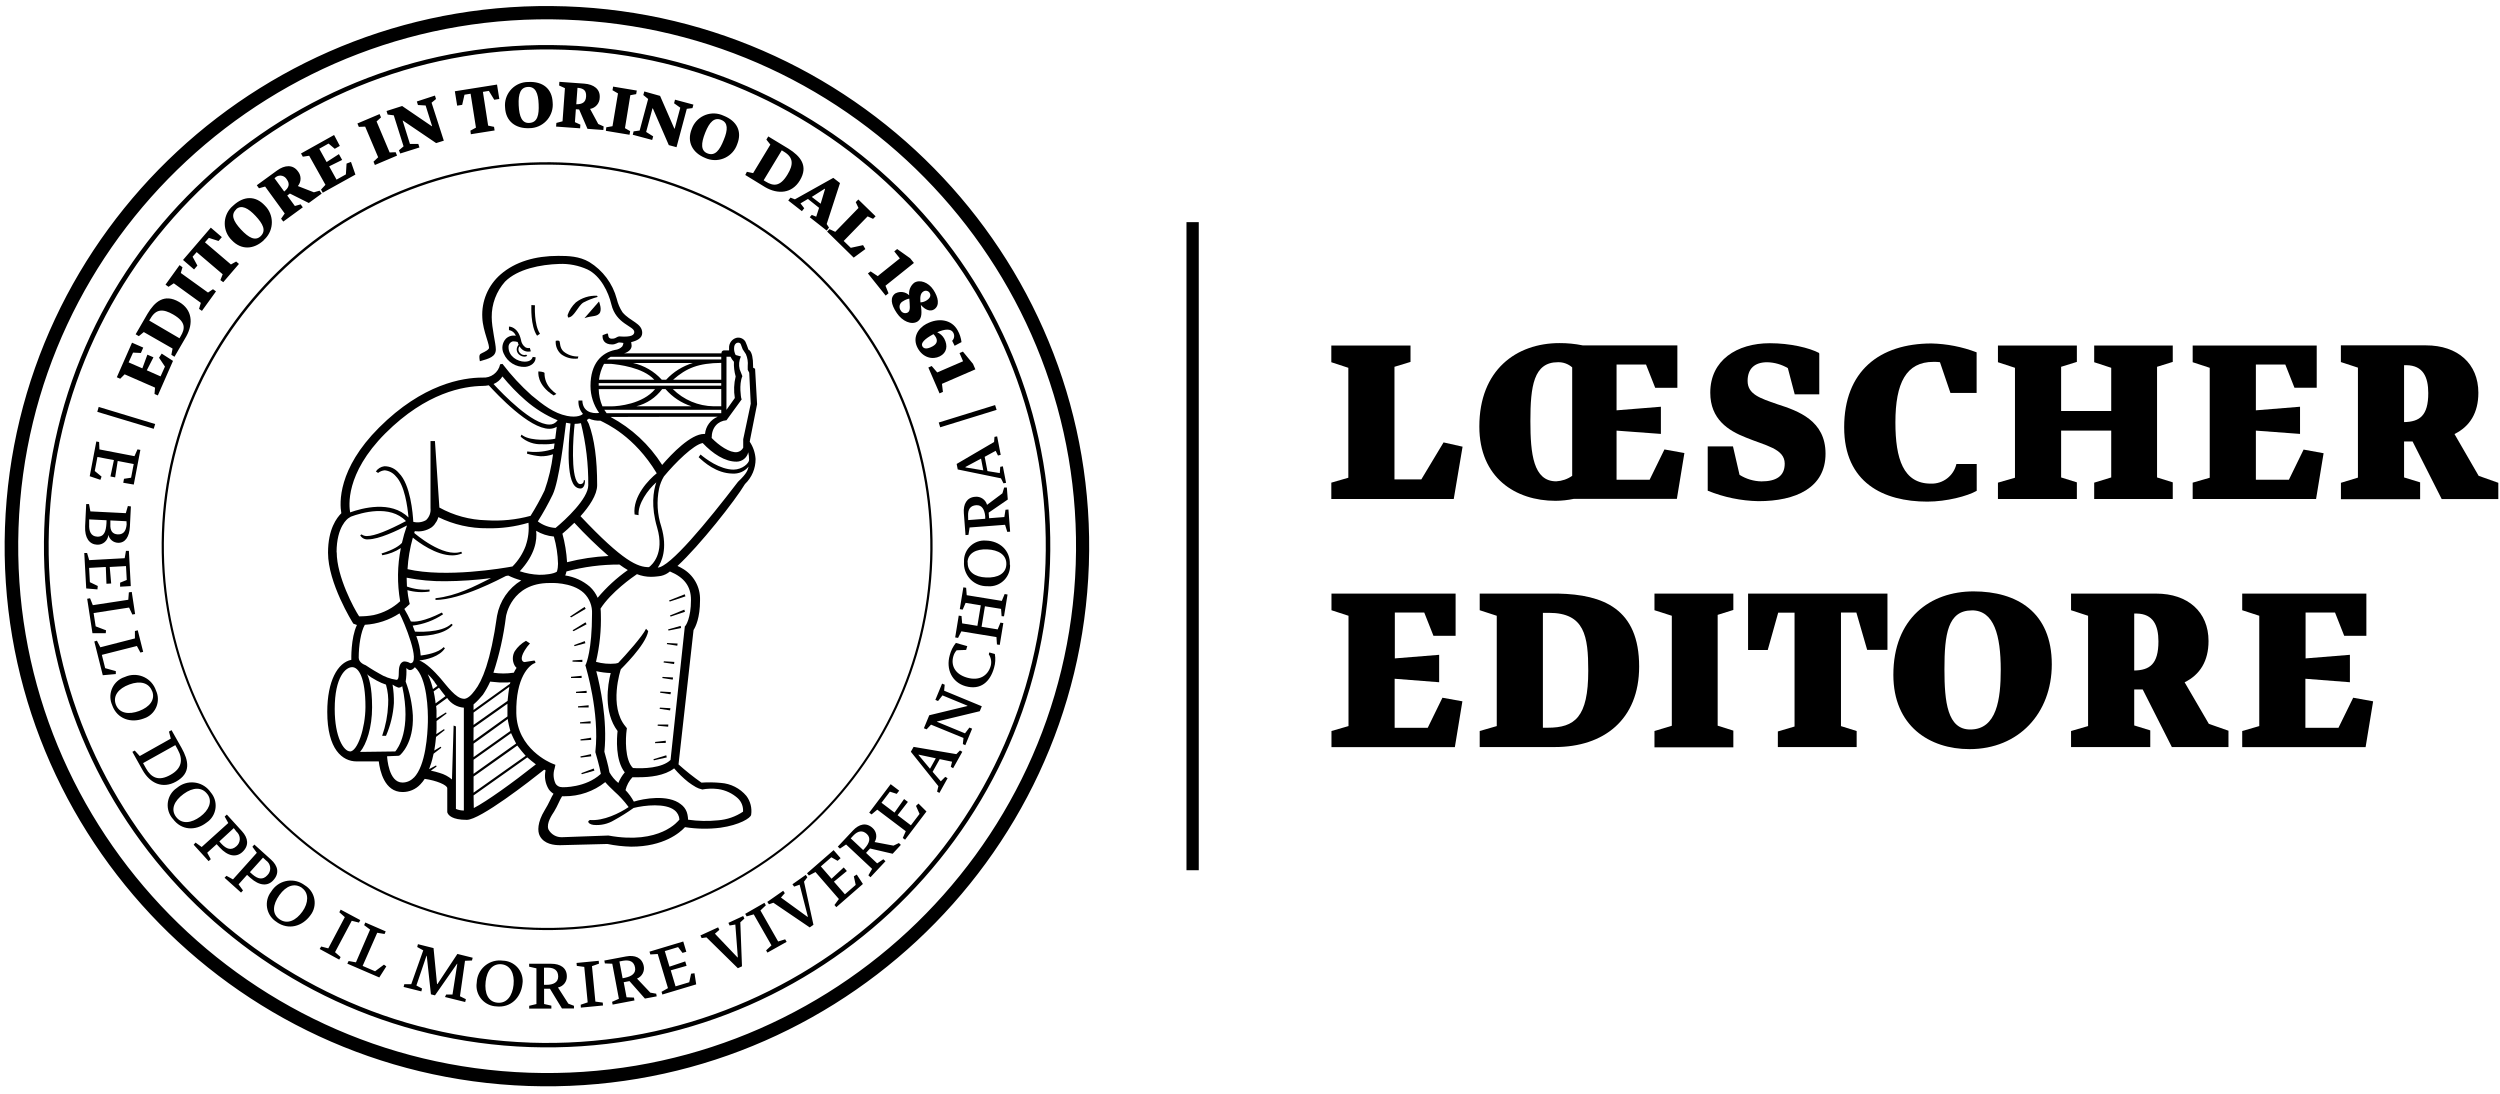
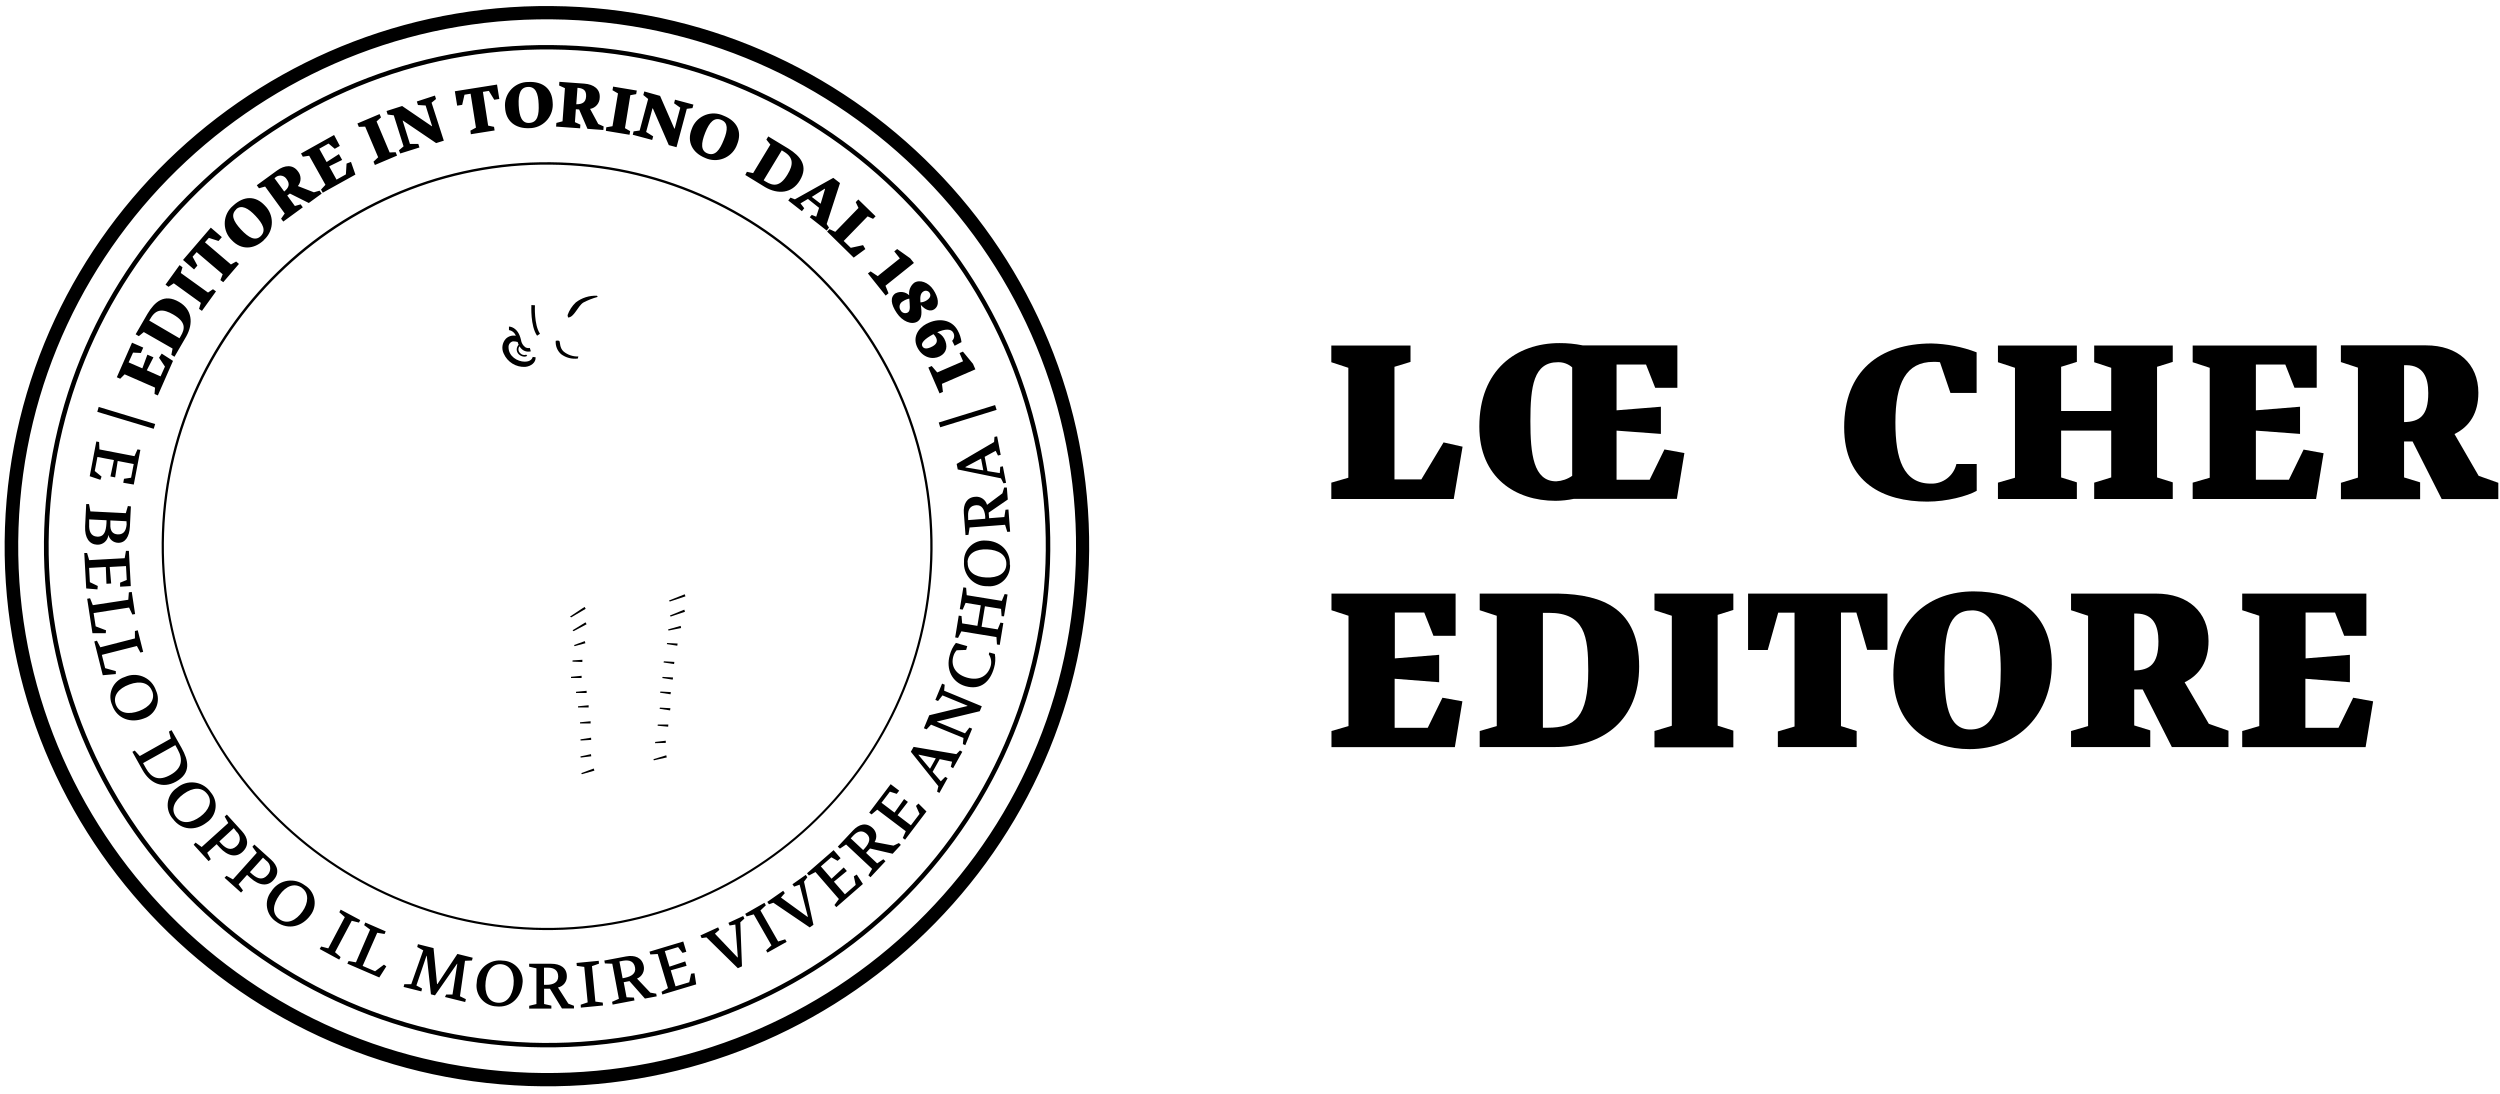
<svg xmlns="http://www.w3.org/2000/svg" height="119" viewBox="0 0 272 119" width="272">
  <g transform="matrix(1 0 0 -1 0 118.938)">
    <path d="m7.103 7.655v-5.338h3.598l1.6 3.274 2.172-.39-.821-4.987h-13.423v1.755l1.853.538v12.001l-1.853.603v1.809h13.506v-4.591h-2.412l-.999 2.528h-3.202v-4.987l4.823.39v-2.984z" transform="translate(144.635 37.434)" />
    <path d="m7.103 14.757v-12.495h.519c2.957 0 4.416 1.137 4.416 6.197 0 3.776-.392 6.302-4.274 6.302zm-6.875-12.853 1.855.536v12.003l-1.855.603v1.809h8.548c4.877-.105 8.799-1.64 8.799-7.938 0-5.785-3.859-8.757-9.165-8.757h-8.183z" transform="translate(160.764 37.5)" />
    <path d="m0 1.914 1.887.57v11.969l-1.887.603v1.809h8.581v-1.78l-1.705-.534v-12.057l1.705-.538v-1.816h-8.581z" transform="translate(180.006 37.49)" />
    <path d="m3.275 1.914 1.816.536v12.39h-1.778l-1.139-4.061h-2.14v6.134h15.165v-6.124h-2.207l-1.175 4.061h-1.675v-12.355l1.707-.536v-1.745h-8.575z" transform="translate(190.156 37.442)" />
    <path d="m9.017 15.31c-2.632 0-2.99-2.597-2.99-6.409 0-3.558.323-6.549 2.812-6.549 2.894 0 3.315 3.315 3.315 6.516-.006 3.703-.714 6.447-3.141 6.447zm-.251-15.094c-4.379 0-8.296 2.528-8.296 8.084 0 6.159 4.023 9.079 8.726 9.079 4.703 0 8.512-2.243 8.512-7.94-.004-5.322-3.604-9.222-8.943-9.222" transform="translate(205.528 37.216)" />
    <path d="m7.103 14.757v-6.197c1.673.033 2.634.676 2.634 3.169 0 1.745-.568 2.989-2.35 3.028zm-6.873-12.78 1.853.538v12.001l-1.853.603v1.809h9.26c3.455 0 5.698-1.99 5.698-5.163 0-2.17-.928-3.665-2.601-4.486l2.634-4.522 2.136-.748v-1.78h-6.158l-3.172 6.27h-.924v-3.916l1.746-.538v-1.816h-8.619z" transform="translate(225.1 37.427)" />
    <path d="m7.103 7.655v-5.338h3.597l1.604 3.274 2.169-.39-.819-4.987h-13.425v1.755l1.855.538v12.001l-1.855.603v1.809h13.508v-4.591h-2.412l-.997 2.528h-3.204v-4.987l4.822.39v-2.984z" transform="translate(243.723 37.434)" />
    <path d="m9.825 2.168h-2.923v12.248l1.746.532v1.778h-8.617v-1.812l1.851-.607v-11.961l-1.851-.536v-1.778h13.32l.961 5.693-2.069.465z" transform="translate(144.816 64.614)" />
    <path d="m5.742 9.016c0 3.81.358 6.411 2.99 6.411.572.017 1.129-.182 1.558-.561v-11.8c-.511-.36-1.112-.566-1.736-.599-2.494-.004-2.812 2.991-2.812 6.549m12.974-6.375h-3.598v5.343l4.823-.358v2.957l-4.823-.39v4.983h3.204l.999-2.53h2.412v4.612h-10.298c-.833.17-1.677.253-2.525.249-4.697 0-8.722-2.917-8.722-9.079 0-5.556 3.914-8.082 8.296-8.082.662.006 1.326.077 1.977.212h11.218l.819 4.987-2.171.39z" transform="translate(160.764 64.102)" />
-     <path d="m7.656 10.929c-1.853.643-3.208 1.068-3.208 2.526 0 1.319.748 2.032 2.136 2.032.792-.021 1.562-.241 2.241-.641l.748-2.85h2.672v4.415h-.033l.033.073c-1.064.568-3.168 1.072-5.377 1.072-3.598 0-6.483-1.853-6.483-5.378 0-2.894 1.958-4.128 3.861-4.876 2.134-.89 4.24-1.21 4.24-2.85 0-1.355-.928-1.929-2.528-1.929-.848.015-1.673.262-2.389.714l-.714 3.096h-2.747v-4.823c1.753-.714 3.621-1.1 5.516-1.139 4.062 0 7.302 1.447 7.302 5.167 0 3.583-2.923 4.641-5.271 5.389" transform="translate(185.692 64.04)" />
    <path d="m0 8.462c0-6.019 4.272-8.082 9.044-8.082 2.102 0 4.379.603 5.377 1.177v2.917h-2.209c-.297-1.284-1.46-2.18-2.777-2.136-2.992 0-3.861 2.672-3.861 6.66 0 4.306 1.177 6.587 4.134 6.587.239.006.477-.006.714-.034l1.139-3.345h2.85v4.417c-1.57.601-3.233.926-4.915.965-5.652-.01-9.496-3.001-9.496-9.125" transform="translate(200.646 63.981)" />
    <path d="m10.931 15.31 1.853-.607v-4.698h-5.451v4.807l1.713.532v1.778h-8.587v-1.812l1.853-.607v-11.961l-1.853-.536v-1.778h8.587v1.812l-1.713.534v5.093h5.451v-5.093l-1.853-.568v-1.778h8.548v1.812l-1.709.534v12.038l1.709.532v1.778h-8.548z" transform="translate(216.917 64.218)" />
    <path d="m10.931 2.168h-3.593v5.343l4.804-.358v2.957l-4.804-.39v4.983h3.202l.997-2.528h2.421v4.591h-13.496v-1.812l1.855-.609v-11.961l-1.855-.534v-1.78h13.425l.819 4.982-2.176.396z" transform="translate(238.101 64.575)" />
    <path d="m7.103 8.462v6.174h.283c1.78-.034 2.349-1.282 2.349-3.029.006-2.488-.959-3.129-2.628-3.163zm5.484-1.315c1.673.817 2.599 2.312 2.599 4.482 0 3.171-2.243 5.165-5.696 5.165h-9.262v-1.818l1.855-.607v-11.965l-1.849-.565v-1.78h8.615v1.828l-1.746.536v3.917h.924l3.17-6.271h6.159v1.77l-2.142.762z" transform="translate(254.46 64.569)" />
-     <path d="m129.089 94.768h1.336v-70.511h-1.336z" />
    <path d="m107.996 74.084-6.137-1.895-.159.519 6.131 1.897zm-1.447-6.581-.247 1.278-1.696-.909v-.048zm1.596 1.613-.251.513-1.196-.653.301-1.552 1.344-.218.05.681.283.057.348-1.797-.279-.055-.276.545-4.703.965-.117.599 4.071 2.386.044.559.289.057.387-2.011zm-3.241-7.025 1.853.145v.274c-.075.733-.358 1.248-.99 1.202-.632-.048-.913-.454-.873-1.202zm2.228.81.048-.607 1.659.13.124.794.32.025.184-2.411-.31-.023-.241.771-3.859-.293-.124-.802-.32-.025-.182 2.388c-.077.965.314 1.711 1.229 1.78.59.065 1.139-.308 1.294-.878l1.673 1.254.188.628h.295l.101-1.303zm-2.278-5.416c-.042-.991.739-1.587 2.008-1.638 1.267-.054 2.155.429 2.194 1.418.044 1.074-.905 1.59-2.058 1.638-1.265.069-2.128-.438-2.167-1.397zm4.607-.266c.046-1.242-.924-2.287-2.169-2.331-.098-.004-.197 0-.295.01-1.376-.036-2.517 1.047-2.553 2.421-.002.08 0 .161.006.239-.054 1.225.896 2.26 2.121 2.312.098.004.193.002.291-.008 1.441-.042 2.643-1.041 2.574-2.622zm-.921-5.582-.059.796-1.755.283-.366-2.231 1.751-.285.302.737.314-.052-.39-2.373-.304.048-.054.806-3.819.622-.358-.714-.314.052.387 2.375.304-.05.067-.796 1.659-.268.368 2.233-1.65.268-.32-.737-.314.054.387 2.371.304-.048.063-.806 3.819-.62.308.746.316-.054-.387-2.371zm-3.859-3.669-1.034-.04c-.17-.189-.295-.415-.36-.66-.276-.966.153-1.929 1.489-2.316 1.336-.385 2.272.199 2.58 1.282.113.429.036.884-.211 1.252l.057.207.603-.17c.088-.501.059-1.016-.088-1.504-.423-1.508-1.445-2.469-3.114-1.996-1.447.415-2.144 1.822-1.704 3.376.124.486.35.94.666 1.33l1.238-.352zm-.356-10.244.067.666-3.531 1.447-.482-.511-.295.119.584 1.414 4.148 1.003v.04l-2.71 1.118-.482-.612-.293.121.731 1.77.285-.117-.061-.651 4.098-1.694-.222-.54-4.659-1.123v-.023l3.053-1.261.482.63.295-.122-.743-1.797zm-3.575-2.685.632 1.137-1.88.4v-.042zm2.262.211.14.555-1.346.281-.771-1.38.892-1.032.482.482.255-.145-.89-1.602-.253.14.14.593-2.996 3.747.301.53 4.649-.79.394.4.256-.144-.999-1.789zm-5.788-5.265 1.447-1.1.942 1.238-.387.873.27.256.869-.863-2.326-3.07-.251.186.327.739-3.101 2.344-.622-.517-.256.193 2.335 3.096.926-.704-.266-.348-.743.237-.917-1.206 1.418-1.072 1.043 1.476.413-.312zm-5.099-2.522 1.351-1.269.188.203c.484.544.681 1.104.218 1.539-.463.433-.965.366-1.472-.165zm2.1-1.1-.434-.48 1.21-1.139.672.448.232-.216-1.631-1.742-.228.212.406.699-2.831 2.652-.67-.448-.232.216 1.635 1.742c.676.718 1.447.921 2.142.293.444-.387.54-1.039.226-1.537l2.056-.39.588.283.212-.201-.892-.965zm-3.928-3.611 1.196-1.374 1.173 1.022-.203.932.318.195.67-1.026-2.892-2.522-.203.232.482.655-2.548 2.934-.714-.377-.207.241 2.894 2.519.762-.878-.327-.285-.681.387-1.143-.993 1.164-1.342 1.326 1.229.341-.39zm-6.588-2.291-.48-.168-.184.258 1.73 1.211.178-.256-.419-.482 2.894-2.105.034.025-.898 3.481-.597-.212-.184.258 1.447 1.02.178-.256-.366-.482 1.026-4.693-.404-.285zm-.791-5.184.584.545-1.929 3.374-.771-.22-.159.276 2.092 1.2.155-.27-.588-.561 1.927-3.376.762.237.161-.276-2.088-1.171zm-6.487 1.414-.526-.078-.134.289 1.927.882.132-.277-.482-.415 2.454-2.576h.04l-.272 3.573-.622-.105-.13.289 1.606.743.132-.279-.444-.406.182-4.788-.448-.207zm-3.887-3.584.521-1.745 1.491.448.201.93.368.05.188-1.211-3.681-1.104-.09.295.699.4-1.114 3.713-.806-.048-.09.304 3.673 1.104.333-1.116-.415-.124-.48.632-1.447-.434.511-1.696 1.711.574.149-.482zm-5.585.965.346-1.828.27.054c.72.153 1.202.482 1.085 1.114-.115.632-.553.857-1.288.739zm1.095-2.138-.628-.119.308-1.64.806-.034.057-.312-2.377-.45-.057.304.739.329-.72 3.814-.806.033-.057.314 2.354.444c.965.184 1.736-.122 1.929-1.028.128-.576-.18-1.162-.729-1.38l1.447-1.529.641-.115.054-.289-1.282-.241zm-5.306-2.568.758.255-.371 3.858-.812.111-.029.32 2.412.232.029-.31-.762-.27.371-3.858.8-.105.029-.318-2.41-.232zm-3.995 4.027v-1.862h.276c.739 0 1.273.264 1.269.901-.006.637-.39.965-1.133.965zm.647-2.287h-.637v-1.663l.792-.178v-.32h-2.412v.304l.787.189v3.885l-.792.18v.318h2.412c.965 0 1.684-.434 1.688-1.355.023-.589-.385-1.108-.965-1.225l1.129-1.761.613-.232v-.293h-1.307zm-5.223 2.658c-.988.111-1.635-.628-1.774-1.891-.14-1.263.279-2.18 1.258-2.285 1.076-.122 1.656.79 1.78 1.929.13 1.244-.352 2.14-1.286 2.247zm-.588-4.582c-1.246.04-2.222 1.085-2.18 2.331.002.098.011.195.029.293.063 1.376 1.231 2.438 2.605 2.375.078-.004.159-.011.235-.021 1.225-.034 2.19-1.054 2.157-2.281-.004-.101-.013-.199-.031-.3-.182-1.447-1.267-2.57-2.84-2.396zm-5.48 1.292h.689l.523 3.343h-.034l-2.396-3.435-.44.113-.454 4.189h-.033l-1.095-3.227.616-.331-.077-.31-1.929.482.077.3h.754l1.305 3.682-.655.364.077.308 1.698-.425.381-3.917h.044l2.171 3.28 1.663-.413-.077-.3-.758-.033-.549-3.858.645-.318-.077-.31-2.195.545zm-10.612 3.646.796-.144 1.539 3.563-.647.482.126.289 2.218-.965-.121-.285-.8.134-1.587-3.606 1.355-.584.965.723.256-.193-.764-1.202-3.478 1.502zm-2.986 1.577.773-.201 1.799 3.399-.599.534.149.281 2.132-1.139-.145-.27-.785.197-1.818-3.418.607-.53-.149-.281-2.127 1.158zm-2.073 6.371c-.81.578-1.736.255-2.475-.781-.737-1.037-.819-2.034 0-2.614.879-.626 1.834-.117 2.504.825.672.94.729 2.015-.048 2.574zm-2.754-3.713c-1.066.645-1.407 2.031-.764 3.098.052.084.109.166.17.243.727 1.169 2.264 1.529 3.434.802.069-.042.136-.088.199-.136 1.055-.63 1.397-1.994.768-3.049-.052-.086-.107-.168-.17-.245-.873-1.177-2.349-1.621-3.656-.71zm-1.504 7.012-1.422-1.577.285-.256c.568-.482 1.108-.641 1.619-.073.408.408.408 1.068 0 1.474-.042.042-.088.078-.136.113zm-3.974-1.977.708-.39 2.595 2.892-.482.66.212.237 1.803-1.625c.752-.676.965-1.491.26-2.256-.584-.656-1.491-.647-2.507.268l-.348.316-.924-1.033.482-.66-.212-.235-1.795 1.613zm.796 5.188-1.573-1.447.256-.285c.515-.536 1.041-.746 1.606-.237.438.377.49 1.037.115 1.477-.036.04-.075.08-.115.115zm-4.159-1.573.666-.482 2.894 2.61-.39.704.235.216 1.644-1.809c.681-.748.802-1.577.034-2.277-.651-.591-1.552-.482-2.473.522l-.314.343-1.028-.932.39-.704-.237-.211-1.625 1.787zm1.294 5.257c-.584.804-1.564.787-2.595.034s-1.418-1.675-.835-2.475c.637-.873 1.704-.685 2.638 0 .936.685 1.37 1.648.806 2.43zm-3.778-2.662c-.815.942-.714 2.367.228 3.185.08.069.165.132.255.191 1.057.882 2.624.741 3.507-.314.052-.063.1-.126.145-.193.798-.924.695-2.323-.232-3.121-.08-.067-.163-.13-.251-.188-1.168-.89-2.705-.848-3.637.431zm.281 8.009-3.507-1.958.312-.563c.574-1.028 1.386-1.449 2.687-.704 1.191.666 1.399 1.625.771 2.748zm-4.414-.591.546-.599 3.376 1.897-.197.766.279.155 1.089-1.929c.768-1.374 1.07-2.739-.603-3.671-1.476-.823-2.84-.168-3.637 1.255l-1.11 1.986zm1.895 6.447c-.346.93-1.292 1.181-2.483.743-1.192-.44-1.805-1.236-1.476-2.166.375-1.01 1.445-1.123 2.53-.723 1.168.434 1.771 1.234 1.443 2.136zm-4.341-1.525c-.519 1.131-.023 2.467 1.108 2.987.088.04.178.077.272.103 1.252.563 2.722.006 3.285-1.244.034-.077.065-.155.092-.235.519-1.106.04-2.425-1.066-2.943-.092-.044-.188-.078-.283-.109-1.37-.515-2.862-.054-3.407 1.428zm-1.669 7.031.373-.718 3.761.965v.806l.31.077.588-2.344-.301-.077-.381.714-3.815-.965.362-1.447 1.158-.322v-.32l-1.418-.126-.921 3.671zm-.746 4.616.299-.752 3.859.588.063.806.314.048.366-2.409-.302-.05-.354.758-3.859-.599.224-1.447 1.127-.429-.029-.318h-1.447l-.574 3.747zm1.713 3.405-1.818-.101.086-1.554.858-.413-.038-.371-1.219.101-.212 3.856h.308l.226-.775 3.861.211.14.796h.318l.207-3.831-1.162-.065v.436l.724.297-.082 1.51-1.771-.096.159-1.799-.515-.029zm2.247 4.976-1.751.088v-.4c-.038-.71.212-1.089.806-1.12.727-.034.917.54.965 1.095zm-2.167.107-1.891.092v-.536c-.033-.72.17-1.305.865-1.34.796-.038.963.616 1.016 1.447zm2.649 1.504-.107-2.186c-.054-1.102-.505-1.807-1.302-1.77-.5.019-.924.369-1.041.855-.056-.63-.603-1.102-1.235-1.062-.815.038-1.355.714-1.294 2.008l.117 2.411h.308l.145-.796 3.857-.193.224.777zm-1.847 5.041-1.795.341-.289-1.529.739-.607-.126-.352-1.162.392.718 3.78.304-.057.034-.806 3.815-.735.327.739.314-.057-.718-3.772-1.145.197.082.431.771.117.285 1.489-1.742.333-.279-1.786-.511.098zm-1.656 5.785 6.146-1.862-.161-.519-6.138 1.847zm90.629 4.451.603-.699 2.812 1.215-.385.892.369.159 1.095-1.332.26-.597-3.635-1.577.105-.877-.368-.161-1.219 2.811zm.193 3.468c-.965-.517-1.386-.965-1.217-1.303.17-.337.551-.333 1.116-.029.482.26.574.605.362.995-.071.126-.161.241-.266.343zm-.745 1.123c1.275.685 2.731.482 3.378-.714.224-.394.366-.829.419-1.276l-.748-.4-.27.54c.239.232.289.597.121.886-.245.457-.907.411-1.746.044.322-.142.59-.383.762-.689.415-.777.295-1.541-.482-1.931-.777-.39-1.838-.163-2.412.913-.574 1.074-.023 2.097.978 2.637zm-.664 2.333c.245.011.48.09.685.228.381.255.482.545.289.834-.155.216-.456.27-.672.117l-.008-.006c-.329-.212-.345-.66-.301-1.167zm-1.215.411c-.245-.048-.479-.145-.685-.285-.335-.159-.475-.559-.316-.894.017-.038.04-.075.065-.109.142-.27.479-.375.748-.232.015.008.029.015.042.025.301.201.184.829.14 1.498zm-1.491.578c.486.251 1.078.163 1.472-.216-.069.515.136 1.03.54 1.355.603.396 1.548.063 2.088-.752.542-.815.729-1.711.092-2.136-.415-.272-.965-.073-1.447.482.082-.7.174-1.449-.343-1.791-.666-.442-1.688.025-2.272.903-.657.959-.756 1.745-.134 2.161zm-2.72 2.383.768-.515 2.41 1.927-.607.764.314.255 1.413-1.003.41-.511-3.095-2.478.331-.821-.312-.251-1.929 2.411zm-4.477 4.595.628-.293 2.527 2.599-.299.632.281.289 1.88-1.828-.276-.279-.593.27-2.603-2.675.771-.748 1.336.293.251-.427-1.269-.932-2.894 2.836zm-1.927 3.506.965-.741.48 1.606-.038.027zm0-1.958.482-.193.312.965-1.21.965-.812-.482.406-.53-.251-.318-1.485 1.162.241.31.482-.184 4.177 2.337.729-.566-1.447-4.457.251-.39-.251-.32-1.843 1.449zm-3.265 7.027-1.973-3.259.222-.138c.796-.48 1.539-.626 2.377.769.657 1.079.653 1.851-.377 2.473zm-3.796-2.335.679-.144 1.876 3.1-.434.549.207.343 2.211-1.34c1.288-.811 2.184-1.868 1.219-3.458-.863-1.424-2.383-1.52-3.757-.729l-2.174 1.332zm-2.783 5.648c-.754.304-1.279-.207-1.751-1.393-.473-1.187-.482-1.96.235-2.249.84-.337 1.346.358 1.776 1.449.477 1.127.471 1.898-.247 2.182zm-1.748-4.143c-1.39.559-2.031 1.755-1.47 3.15.461 1.317 1.903 2.011 3.219 1.55.086-.029.17-.065.253-.103 1.447-.574 2.031-1.713 1.476-3.1-.457-1.338-1.91-2.048-3.246-1.59-.075.025-.145.054-.216.084zm-7.794 2.894.66.092.923 3.433-.526.429.107.388 1.717-.482 1.552-3.562h.038l.609 2.277-.676.482.101.39 2.002-.536-.103-.381-.616-.077-1.118-4.176-.84.226-1.736 3.998h-.04l-.689-2.564.764-.482-.107-.39-2.113.565zm-2.971.444.676.117.597 3.567-.597.348.067.394 2.576-.429-.069-.39-.635-.115-.584-3.588.563-.323-.067-.394-2.574.427zm-3.135 4.293-.13-1.789c.647 0 1.022.203 1.066.821.042.616-.203.896-.863.965zm-2.295-3.818.67.176.26 3.607-.632.289.029.4 2.706-.197c1.041-.077 1.749-.603 1.682-1.523-.008-.607-.448-1.123-1.047-1.227l.888-1.642.584-.262-.031-.39-1.725.126-.907 2.107-.358.025-.101-1.405.593-.27-.029-.4-2.615.188zm-3.084 3.917c-.815-.036-1.074-.718-1.018-1.99.059-1.275.377-1.977 1.15-1.927.902.036 1.074.877 1.022 2.032-.04 1.227-.362 1.92-1.154 1.885m.145-4.488c-1.501-.067-2.576.752-2.643 2.251-.138 1.387.873 2.624 2.259 2.762.098.01.195.015.293.013 1.539.071 2.555-.714 2.624-2.21.145-1.401-.871-2.654-2.272-2.802-.086-.008-.174-.013-.26-.013m-6.416-.27.603.327-.582 3.69-.666-.107-.251-1.104-.546-.086-.251 1.565 4.588.729.249-1.567-.549-.086-.588.965-.647-.107.57-3.674.641-.13.061-.394-2.584-.41zm-7.779-2.142.507.433-1.066 3.376-.666.082-.121.387 1.698.544 3.221-2.197h.04l-.706 2.253-.835.052-.121.385 1.97.643.115-.377-.482-.4 1.332-4.132-.835-.262-3.608 2.446h-.038l.794-2.538h.913l.121-.385-2.088-.656zm-2.764-1.236.507.482-1.414 3.334-.689-.029-.155.371 2.412 1.022.155-.362-.482-.44 1.422-3.374.651.027.155-.369-2.412-1.022zm-4.823-.505.8-1.447 1.018.57.073 1.175.482.184.482-1.38-3.551-1.971-.191.341.482.517-1.771 3.163-.691-.105-.197.352 3.598 2.011.626-1.187-.553-.314-.676.57-1.009-.565.8-1.447 1.338.863.352-.632zm-5.951-1.292 1.055-1.447c.507.4.653.815.285 1.317-.22.392-.718.53-1.11.308-.063-.036-.121-.078-.172-.13zm.718-4.409.396.57-2.132 2.932-.67-.188-.237.329 2.195 1.598c.848.62 1.732.672 2.276-.077.389-.467.389-1.143 0-1.609l1.742-.681.618.18.23-.32-1.403-1.022-2.054 1.028-.291-.216.831-1.139.626.178.237-.322-2.123-1.55zm-4.881 1.014c-.597-.555-.356-1.244.511-2.18.869-.936 1.568-1.269 2.132-.748.666.618.255 1.37-.536 2.218-.791.85-1.543 1.25-2.113.729zm3.005-3.351c-1.104-1.024-2.46-1.087-3.484 0-1.003.968-1.03 2.568-.059 3.573.067.069.14.136.214.197 1.133 1.051 2.412 1.108 3.44 0 1.007-.993 1.016-2.614.023-3.621-.044-.046-.09-.088-.14-.132zm-4.728-4.34.251.635-2.831 2.411-.444-.501.523-.965-.362-.421-1.202 1.033 3.024 3.516 1.2-1.032-.362-.419-1.051.337-.425-.482 2.827-2.411.568.32.304-.262-1.707-1.986zm-2.32-3.131.193.656-2.942 2.126-.574-.381-.327.235 1.529 2.124.318-.233-.184-.622 2.961-2.13.54.366.329-.237-1.529-2.12zm-5.424-1.269 3.294-1.929.13.226c.482.806.597 1.544-.812 2.36-1.095.632-1.86.618-2.463-.419zm2.41-3.726.132.679-3.131 1.793-.54-.444-.346.203 1.292 2.233c.781 1.303 1.818 2.224 3.428 1.288 1.447-.834 1.564-2.35.796-3.738l-1.292-2.231zm-2.672-1.688 1.497-.662.48 1.066-.645.965.289.448 1.231-.794-1.65-3.757-.362.159.057.691-3.308 1.447-.482-.482-.368.163 1.654 3.761 1.221-.534-.256-.586-.854.04-.482-1.062 1.495-.651.546 1.491.66-.289zm44.986 22.615c-23.109.796-42.573-17.283-43.346-40.304-.771-23.023 17.364-42.394 40.477-43.19s42.556 17.299 43.352 40.3c.796 23.004-17.364 42.4-40.477 43.194m-2.865-83.257c-22.978.79-41.03 20.054-40.245 42.918.787 22.864 20.123 40.867 43.101 40.076 22.978-.792 41.03-20.058 40.239-42.947-.791-22.887-20.107-40.83-43.099-40.048m3.308 96c-30.17 1.047-55.558-22.556-56.591-52.61-1.032-30.054 22.67-55.342 52.84-56.38 30.168-1.037 55.554 22.563 56.589 52.613 1.037 30.05-22.668 55.344-52.838 56.38m-3.713-108.507c-29.904 1.028-53.393 26.096-52.367 55.88 1.028 29.782 26.162 53.172 56.061 52.145 29.9-1.028 53.393-26.094 52.365-55.878-1.026-29.784-26.184-53.178-56.084-52.15m3.884 112.748c-32.514 1.12-59.87-24.318-61.009-56.699-1.139-32.383 24.429-59.646 56.942-60.764 32.514-1.118 59.872 24.32 60.986 56.701 1.114 32.383-24.406 59.645-56.919 60.762m-3.995-116.019c-31.712 1.091-56.63 27.677-55.539 59.264 1.091 31.589 27.771 56.424 59.484 55.31 31.714-1.114 56.626-27.675 55.541-59.268-1.085-31.593-27.752-56.399-59.485-55.306" transform="translate(.435 .26)" />
    <path d="m1.361 1.914c-.404-.381-.712-.855-.896-1.38l.048-.26c.67 0 1.055 1.244 1.673 1.631.496.258 1.018.463 1.558.61l-.082.126c-.829.038-1.644-.22-2.301-.727" transform="translate(61.287 84.12)" />
-     <path d="m1.914.807c.362.39-.029 1.317-.029 1.317l-1.581-1.812c.819.289 1.277.136 1.61.496" transform="translate(63.285 84.01)" />
    <path d="m.808 3.828c0-.092-.124-2.256.618-3.336l.318.216c-.666.965-.549 3.077-.549 3.096z" transform="translate(57.007 81.92)" />
    <path d="m.808 1.914c-.08.14-.41.052-.41.052-.044-.545.17-1.081.578-1.447.523-.394 1.179-.566 1.828-.48l.054.222c-.582-.021-1.15.172-1.602.54-.438.394-.369.974-.448 1.114" transform="translate(60.065 79.891)" />
-     <path d="m1.361.807c-.436.465-.674 1.079-.66 1.717-.044.145-.666.174-.666.174s-.241-1.447 1.663-2.618l.291.172c-.23.163-.44.348-.628.555" transform="translate(58.543 75.831)" />
    <path d="m.808 3.274c-.406-.438-.5-1.083-.237-1.621.402-.921 1.332-1.498 2.335-1.447.637.059 1.177.482 1.133 1.047l-.314.038c-.029-.138-.188-.517-.863-.517-.804 0-1.765.589-1.765 1.56-.025.306.182.586.482.651.172 0 .343-.023.507-.069.029-.101.063-.205.105-.304-.121-.132-.193-.302-.207-.482-.006-.205.075-.404.222-.549.165-.163.385-.258.616-.264.111-.002.218.029.308.09l-.109.122c-.245-.086-.517-.01-.681.191-.199.195-.222.507-.054.729.103-.182.251-.335.431-.444.163-.094.348-.14.534-.14.092 0 .184.011.27.034l-.109.367c-.165-.036-.335-.01-.482.071-.266.191-.44.486-.482.811-.327 1.445-1.269 1.445-1.307 1.445v-.385c.343-.057.626-.293.746-.618-.39.077-.792-.04-1.08-.318" transform="translate(54.234 78.814)" />
-     <path d="m36.367 30.62c.419.597 1.124 2.05.4 4.49-.436 1.328-.519 2.748-.241 4.118.1.473.279.922.53 1.336 1.24 1.498 3.218 3.452 4.217 3.632 1.089-1.154 2.412-2.036 3.694-2.027.607.008 1.129.431 1.263 1.022.063-.272.092-.553.092-.832 0-.348-.718-1.043-1.682-1.056-1.506 0-3.084 1.2-3.598 1.642l-.209-.287c.574-.551 1.929-1.757 3.675-1.786.676-.048 1.332.233 1.761.758-.096-.352-.144-.704-1.133-1.631l-.042-.048c-3.348-4.379-7.425-9.307-8.73-9.307zm3.631-3.51c0-1.988-.578-2.763-.578-2.763l-.092-.111-1.548-14.468v-.048c-.905-.898-3.018-.965-4.094-.882-.907.886-.81 3.253-.689 4.118l.029.212-.14.178c-1.866 2.199-.536 6.197-.521 6.235.013.038 2.72 2.614 2.98 4.151l-.237.256c-.362-.796-2.243-2.894-3.028-3.717l-.285-.067c-.716-.071-1.439-.008-2.13.186.402 1.717.58 3.477.528 5.238 0 .186-.011.371-.033.555 1.158 1.803 3.497 3.433 3.96 3.747.488-.191 1.009-.291 1.533-.291.258.002.515.021.771.055l.318.046c.358.08.689.247.967.484 1.585-.662 2.289-1.636 2.289-3.091zm1.189-20.615c.586.111 1.187.128 1.778.052.8-.115 1.547-.467 2.142-1.012.392-.375.597-.905.555-1.447-.808-.544-1.746-.867-2.716-.94-1.085-.111-2.18-.088-3.262.067-.006.186-.029.371-.067.555l-.077.277c-.126.343-.35.637-.647.85-1.384 1.104-4.06.612-5.112.285-.245.454-.549.875-.905 1.248.124.526.383 1.01.752 1.405h.746c1.101 0 2.745.153 3.792.965.461-.545.974-1.043 1.533-1.487.266-.201.544-.388.835-.553.203-.115.423-.195.653-.243zm-2.456-3.274c-.082-.113-2.098-2.76-7.718-1.728l-5.03-.182c-.624-.031-1.208.304-1.497.857-.249.67.421 1.625.618 1.929.419.685.574 1.206.869 1.669h.251c1.614-.011 3.183.53 4.446 1.537.26-.314.613-.645.997-1.016.557-.494 1.062-1.043 1.506-1.64l.038-.059c-.965-.655-2.739-1.537-4.217-1.403l-.159-.124c-.067-.184.209-.371.551-.41.789-.078 1.581.101 2.257.515.731.4 1.436.844 2.113 1.328 1.219.302 3.466.54 4.45-.247.32-.247.515-.62.536-1.022zm-6.718 9.643c-.088-.773-.256-3.183.781-4.499-.291-.348-.526-.737-.699-1.152-.39.322-.718.716-.967 1.156-.109.689-.454 1.9-.553 2.243.362 3.466-.482 7.234-.882 8.763.515-.117 1.043-.186 1.571-.203-.343-1.313-.791-4.264.748-6.308m-7.159-3.516c-.155.063-3.786 1.577-3.859 5.464-.073 3.887 1.414 5.255 2.037 5.449.138.044-.063.276-.063.276l-1.08-.172c-.09.006-.17.048-.224.119-.033.063-.341.387.511 1.548l.304.362-.433.285c-.494-.274-.913-.662-1.221-1.133-.266-.467-.278-1.035-.034-1.514.061-.113.14-.214.232-.299-.115-.168-.216-.344-.302-.528h-.059c-.716-.107-1.443-.107-2.159 0 .647 1.971 1.103 4 1.359 6.057 0 .149.607 3.705 4.737 3.705h.033s2.387.149 3.715-1.087c.605-.589.928-1.414.886-2.26 0-3.979-.641-5.429-.645-5.439l-.082-.17.057-.178c0-.048 1.508-4.959 1.036-9.19v-.098l.029-.092s.44-1.481.557-2.212c-.002-.015-.002-.031 0-.046-1.65-1.518-4.131-1.447-4.154-1.447l-.276.034c-.197.05-.369.172-.482.344-.253.519-.293 1.118-.111 1.667l.086.396zm-8.508-3.491 5.846 4.138c.126-.122.815-.676.932-.758-2.563-2.031-5.359-4.03-6.753-4.754zm1.003 10.935c.31.461.578.945.806 1.447.159 0 .568-.071 1.057-.096h.385.136c.207 0 .419 0 .616.029l-.042-.168-3.964-2.85v.601c.366.316.704.666 1.007 1.043zm-1.003-5.303 3.719 2.681c0-.17.222-1.125.279-1.301l-3.998-2.842zm0 1.74 3.685 2.605v-1.384l-3.694-2.662zm0 1.644 3.887 2.798c-.038-.182-.174-1.311-.188-1.527l-3.7-2.616zm0-5.135 4.081 2.894c.054-.145.454-.965.546-1.127l-4.63-3.299zm0-1.828 4.755 3.374c.126-.186.789-.991.913-1.118l-5.668-4.011zm-1.076 8.468c-.835 0-1.838 1.418-2.523 2.214-.685.794-1.583 1.682-2.31 1.952.762.067 2.218.419 2.793 1.326l-.145.121c-.572-.628-1.927-.844-2.492-.915-.056.727-.218 1.441-.482 2.12.607 0 2.971.025 3.968 1.206l-.144.13c-1.066-1.051-3.935-.859-3.96-.854-.023.006-.168.431-.255.651 1.183.147 2.316.572 3.308 1.234l-.13.189c-1.977-.999-2.974-1.033-3.376-.966-.211.467-.446.922-.708 1.361.13.111.26.222.387.348l.201.191-.067.272c-.09.406-.153.819-.188 1.232.783-.224 1.606-.274 2.412-.149v.214c-.835-.067-1.673.046-2.461.327 0 .289-.033.607-.033.963 1.384-.272 2.791-.402 4.201-.385 1.661.011 3.323.124 4.973.337-1.824-.901-3.706-1.929-6.035-2.184v-.188c2.764 0 7.099 2.329 7.664 2.608l.256.044c.454-.222.926-.398 1.413-.526-1.39-.848-2.349-2.253-2.638-3.854-.695-4.966-1.625-7.115-2.412-8.111-.415-.568-.815-.924-1.212-.924zm-3.42-6.603c.054.209.101.415.145.618l.84.649-.063.117-.704-.419c.033.199.067.39.092.58l.042.333c.025.195.044.385.059.568l.94.737-.067.117-.844-.549c0 .207.025.394.029.565v.297.402.163l1.089.815-.061.121-1.032-.641v.565.285c0 .155-.025.318-.044.482l1.2.878c.413-.614 1.083-1.003 1.818-1.056v-11.19c-.297 0-.59.059-.863.174v8.979l-.251.092-.178-5.864c-.389.327-.842.57-1.332.708-.316.101-.637.186-.965.251l.622.444-.052.126-.762-.406c.086.216.163.438.23.664zm.256 8.436v-.031l.304-.41-.482-.343c-.044.188-.098.377-.155.559l-.077.237c-.096.281-.209.557-.337.825.511-.482.655-.733.588-.647zm0-1.569c-.029.174-.063.354-.105.538l.578.4.285-.383.144-.188.279-.352-1.076-.787c0 .165-.042.333-.067.507zm-2.262-8.844c-.318-.344-.768-.542-1.238-.54-1.501 0-1.659 2.67-1.669 2.859l1.244.052.14.055c.067.057 1.539 1.305 1.418 4.339-.073 1.261-.335 2.501-.781 3.68.077.486.101.98.077 1.472.193-.189.482-.425.926.092 1.349-1.167 1.445-4.727 1.413-5.984-.034-1.261-.216-4.708-1.529-6.044zm-5.846 2.792c.704.844 1.307 2.668 1.307 4.851 0 2.319-.362 3.207-.549 3.655.063-.207.737-.563 1.066-.752.316-.174.649-.318.993-.431.205-.712.285-1.456.235-2.197-.048-1.152-.268-2.289-.651-3.376h.419c.49 1.127.781 2.331.859 3.56.013.674-.034 1.349-.145 2.013.193-.138.404-.249.628-.327.157-.01.312.048.423.159 1.034-4.75-.482-6.794-.756-7.104zm-1.104.061c-.657 0-1.656 1.502-1.656 4.608 0 3.51 1.202 4.553 1.897 4.553.695 0 1.447-1.106 1.447-4.342-.015-2.31-.863-4.819-1.688-4.836zm3.164 8.48c-.641.343-1.447.886-1.447.886-.641.237-.762.612-.762.827 0 1.321.235 2.84.666 3.577 1.344.078 2.643.507 3.771 1.244.482-.878 2.373-5.441 1.177-5.426-.211.132-.452.199-.699.193-.18-.044-.4-.163-.507-.645-.105-.482.054-1.355-.295-1.355-.676.098-1.325.335-1.904.699m-4.617 13.18c0 2.829 1.24 3.674 1.288 3.707l.266.168c1.124.421 4.263 1.351 5.995-.482-1.891-1.001-3.415-1.629-4.259-1.629-.207-.002-.408.063-.574.182l-.144-.094c.17-.316.515-.49.867-.446 1.158 0 3.189.965 4.221 1.51-.22-.62-.404-1.254-.549-1.895-.266-.295-.863-.733-2.218-1.154l.082-.191c.72.113 1.405.381 2.016.781-.383-1.908-.408-3.87-.073-5.785-.813-.752-1.813-1.271-2.894-1.508-.519-.094-1.045-.142-1.571-.134-.549.815-2.437 4.331-2.437 6.964zm5.306 12.939c4.492 4.488 8.552 5.125 10.568 5.16.232.002.459.023.685.067.888-.965 4.399-4.731 6.584-4.731.285-.006.565.071.81.218-.038-.323-.092-.773-.163-1.294-.482-.144-2.576-.27-3.478.308l-.203.13-.082-.222c.639-.572 1.478-.867 2.335-.819.452-.023.907.004 1.355.082-.025-.188-.054-.381-.082-.578-.852-.297-1.755-.404-2.653-.318l-.237.027-.029-.241c.484-.147.982-.243 1.487-.283.459-.008.917.065 1.349.216-.163-1.345-.473-2.67-.926-3.948-.456-.945-.963-1.862-1.52-2.75-1.57-.427-3.198-.589-4.822-.482-1.786.044-3.535.519-5.099 1.384l-.482 7.234h-.482v-7.295c.052-.486-.126-.968-.482-1.303-.421-.245-.923-.312-1.393-.188-.048.892-.299 4.059-1.564 5.305-.387.477-.97.75-1.587.741-.373-.05-.708-.255-.921-.566l.241-.159c.209.161.459.26.724.283.469-.046.902-.279 1.202-.641.965-.965 1.277-3.29 1.384-4.492-1.887 1.893-5.084 1.014-6.349.555-.115.647-.578 4.182 3.83 8.6m12.738 6.191c.76-.932 1.596-1.801 2.504-2.591 1.039-.913 2.222-1.65 3.503-2.178l-.082-.098c-.201-.241-.501-.377-.815-.367-1.862 0-5.026 3.267-6.077 4.409.402.165.743.454.969.825m3.667-16.793c.586-.352 1.246-.566 1.929-.626.276-.963.427-1.956.452-2.957.002-.289-.038-.578-.121-.857-.327-.251-1.292-.362-1.927-.348-.72.029-1.432.159-2.113.387 1.677 1.809 1.901 3.38 1.78 4.423zm-1.125-1.609c-.314-.852-.808-1.627-1.447-2.272-1.022-.189-7.262-1.257-11.421-.293.067 1.16.26 2.31.58 3.428.578-.482 2.517-1.929 4.278-1.929.373-.004.743.071 1.085.222l-.098.174c-1.962-.685-5.024 1.962-5.116 2.044l.063.199c.641-.098 1.294.05 1.832.415.105.082.203.176.289.277l.27.4c.071.138.128.283.17.431 1.663-.817 3.495-1.232 5.348-1.211 1.508-.033 3.011.17 4.458.599.078-.832-.019-1.675-.291-2.465zm4.858 13.261c-.082-.712-.599-5.56.448-6.75.159-.189.39-.3.637-.304.406 0 .53.584.482.905h-.111c0-.379-.26-.417-.377-.423-.109.002-.212.054-.279.14-.775.873-.511 4.953-.343 6.415.23.002.459.025.685.073.549-2.21.817-4.476.796-6.754 0-1.447-2.479-3.761-3.56-4.643-.699.044-1.369.291-1.929.71.595.942 1.135 1.918 1.621 2.92.695 1.449 1.254 6.27 1.447 7.814.159-.038.32-.065.482-.082zm-.879-11.969c.289.241.771.666 1.303 1.188 1.173-1.273 2.414-2.476 3.717-3.613-1.522-.071-3.034-.297-4.51-.676-.061 1.054-.232 2.101-.511 3.119zm.444-4.107c1.88.507 3.817.758 5.765.752.327-.237.626-.434.911-.599-1.219-.861-2.322-1.874-3.281-3.018-.195.455-.484.867-.85 1.206-.76.653-1.688 1.077-2.68 1.223.061.14.107.285.134.436m2.45 16.631c.39-.17.813-.249 1.24-.226.655-.339 3.679-1.65 6.135-5.724-.844-.666-2.643-2.513-2.412-4.48l.434-.077c-.096 1.234 1.018 2.777 1.929 3.573-.329-.965-.593-2.605.092-4.924.838-2.855-.584-4.08-.892-4.306-1.208 0-2.779.589-7.448 5.546.936 1.041 1.813 2.31 1.813 3.374 0 2.842-.299 5.031-.911 6.685l-.207.394c.063.078.172.103.226.17zm1.06 3.207h6.137c-1.346-1.623-4.002-1.875-4.766-1.875h-.965c-.256.593-.394 1.232-.406 1.881zm0 .651h13.331v-.276h-13.331zm.58 2.099h.748c.819-.082 3.478-.377 4.72-1.728h-6.018c.073.609.258 1.194.549 1.732zm.724.766h12.03v-.289h-12.43c.123.111.256.211.4.295zm6.039-2.494h-.482c-.829.917-1.924 1.552-3.13 1.82h6.515c-1.114-.333-2.117-.961-2.904-1.814zm5.991 1.828v-1.828h-5.239c1.462 1.282 2.754 1.805 5.239 1.833zm-.383-5.852c-.773-.316-1.309-1.039-1.384-1.874h-.1c-1.449 0-3.528-2.161-4.563-3.374-1.39 2.199-3.327 3.998-5.62 5.223zm.383.75v-.371h-12.47c-.092.119-.178.243-.255.371zm-3.233.383h-6.014c1.129.277 2.128.942 2.821 1.875h.358c.754-.875 1.734-1.525 2.835-1.875m-2.04 1.875h5.273v-1.875h-.821c-1.671.021-3.269.695-4.452 1.875m7.955 3.795c.174-.402.243-.846.197-1.282v-.415l.163-.318.165-3.376-.758-3.579-.061-.281v-.924c-.13-.258-.377-.436-.66-.482-.792-.111-2.008.743-2.773 1.539 0 1.162.689 1.853 1.615 1.929l.184.255 1.47 2.021-.054.14s-.274 1.447.126 2.379l-.295.756c-.115.465-.067.955.136 1.389l-.57.159c-.124.232-.186.494-.172.756 0 .32.149.532.362.576.13.036.272-.011.352-.122.042-.084.13-.322.22-.582zm-2.113-.279h.438c.096-.201.22-.387.371-.549-.023-.54.04-1.079.188-1.598-.189-.766-.22-1.564-.09-2.344l-.913-1.29zm2.016-13.844c.741.71 1.156 1.692 1.148 2.719-.042.672-.262 1.321-.637 1.879l.05.279.752 3.801-.218 3.856-.149.088-.067.034v.174c0 .882-.126 1.447-.377 1.701-.038.036-.082.069-.13.092-.111.323-.251.708-.327.857-.195.335-.586.507-.965.425-.5-.128-.84-.591-.815-1.108-.006-.088-.006-.174 0-.262h-.54c-.151.006-.279-.111-.285-.262v-.002-.059h-10.612c.255.059.484.191.662.383.264.341.159.555.121.838.603.145 1.204.415 1.204.999 0 1.07-1.305 1.24-2.146 2.251-.291.444-.501.934-.622 1.449-.444 1.673-1.514 3.11-2.99 4.017-1.091.632-2.257.67-3.376.67-2.494 0-4.678-.632-6.27-2.015-1.361-1.179-2.098-2.92-1.993-4.717.057-1.481.907-3.1.695-3.376-.211-.274-.737-.448-.873-.549 0 0-.144-.061-.144-.323.004-.163.023-.323.057-.482.993.281 1.736.482 1.736 1.284 0 .651-.448 2.319-.448 3.516-.013 1.42.501 2.794 1.447 3.858 1.378 1.378 3.857 1.864 5.909 1.927 1.049.042 2.094-.165 3.051-.597 1.449-.689 2.301-2.494 2.605-3.787.511-2.182 2.498-2.365 2.498-3.018 0-.314-.27-.591-1.638-.482-.178 0-.368-.191-.578-.232-.745-.128-.551.381-.672.528-.029.036-.054.027-.054.027l-.505-.188c-.048-.482.172-1.012 1.041-1.012.377 0 .618.218.743.218.163-.006.323-.023.482-.055-.013-.132-.057-.262-.124-.375-.207-.216-.484-.352-.783-.381-1.445-.304-2.676-1.447-2.676-3.925.002-1.051.331-2.073.94-2.928-.168-.034-1.771-.23-1.828 1.345h-.419c-.04-.528.134-1.049.482-1.447-.067-.111-.607-.452-1.726-.226-1.447.289-2.624 1.215-3.859 2.237-1.162 1.037-2.22 2.18-3.164 3.42l-.256-.04c-.182-.899-1.011-1.523-1.927-1.447-2.167 0-6.512-.708-11.249-5.443-4.51-4.511-4.297-8.223-4.104-9.316-.482-.484-1.447-1.703-1.447-4.3 0-3.292 2.628-7.527 2.754-7.714l.39-.145c-.681-1.422-.609-3.789-.609-3.789-1.489-.3-2.618-2.314-2.618-5.667 0-4.099 1.659-5.387 3.193-5.387h2.412c.121-1.016.618-3.332 2.584-3.332.731-.006 1.43.293 1.931.825.18.186.341.39.482.607 1.263-.172 2.454-.67 2.454-1.016v-2.509-.101l.038-.096c.098-.222.482-.737 2.088-.737 1.447 0 6.86 4.214 8.422 5.462l.149-.077c-.157-.706-.033-1.445.346-2.059.14-.193.316-.356.517-.482-.232-.333-.48-1.032-.965-1.803-.791-1.303-.794-2.295-.524-2.792.482-.907 1.571-1.005 2.209-1.005l5.145.132c.852-.174 1.717-.272 2.586-.293 3.541 0 5.306 1.521 5.855 2.124 1.277-.205 2.576-.224 3.859-.061 2.046.289 3.29 1.047 3.338 1.407.109.725-.077 1.464-.517 2.05-.697.832-1.704 1.343-2.787 1.418-.699.067-1.403.077-2.104.029-.869.61-1.702 1.273-2.494 1.983l1.635 14.621c.218.339.706 1.311.706 3.24.054 1.441-.708 2.788-1.973 3.483-.145.088-.299.168-.482.247 2.396 2.199 6.303 7.152 7.35 8.922" transform="translate(35.18 26.54)" />
    <path d="m.808.807.063-.121 1.171.318-.063.232z" transform="translate(61.647 47.949)" />
    <path d="m.808 1.361 1.072-.038.008.241-1.07-.067z" transform="translate(61.478 45.59)" />
    <path d="m.254.807.111-.101 1.413.754-.115.211z" transform="translate(62.042 49.558)" />
    <path d="m1.914 1.361-.121.207-1.581-1.045.121-.096z" transform="translate(61.809 51.339)" />
    <path d="m1.914 1.361-1.152-.111v-.13h1.152z" transform="translate(61.365 44.052)" />
    <path d="m.808 1.361h1.154v.237l-1.154-.107z" transform="translate(61.864 42.181)" />
    <path d="m.808 1.361h1.154v.241l-1.154-.111z" transform="translate(62.081 40.604)" />
    <path d="m.808 1.361h1.152v.241l-1.152-.111z" transform="translate(62.299 38.864)" />
    <path d="m.808 1.361.015-.13 1.152.069-.013.241z" transform="translate(62.347 37.137)" />
    <path d="m.808 1.361.029-.13 1.148.14-.029.235z" transform="translate(62.342 35.281)" />
    <path d="m.808.807 1.361.39-.069.232-1.359-.501z" transform="translate(62.501 33.895)" />
    <path d="m.808 1.361 1.139-.174.033.235-1.137.063z" transform="translate(71.742 47.497)" />
    <path d="m.254 1.361.048-.124 1.37.274-.048.237z" transform="translate(72.431 49.096)" />
    <path d="m.254.807.077-.121 1.562.53-.077.226z" transform="translate(72.634 51.165)" />
    <path d="m.254.807 1.707.568-.073.228-1.713-.677z" transform="translate(72.614 52.679)" />
    <path d="m.808 1.361 1.143-.172.034.235-1.139.067z" transform="translate(71.386 45.499)" />
    <path d="m.808 1.361 1.139-.174.033.235-1.137.063z" transform="translate(71.246 43.807)" />
    <path d="m.808 1.361 1.139-.174.038.241-1.139.061z" transform="translate(71.005 42.211)" />
    <path d="m.808 1.361 1.139-.174.038.237-1.139.067z" transform="translate(70.956 40.46)" />
    <path d="m.808 1.361 1.148-.105.019.235h-1.148z" transform="translate(70.739 38.617)" />
    <path d="m1.914 1.361-1.158-.134.004-.136 1.158.034z" transform="translate(70.521 36.988)" />
    <path d="m.254.807.048-.124 1.403.318-.054.232z" transform="translate(70.839 35.53)" />
  </g>
</svg>